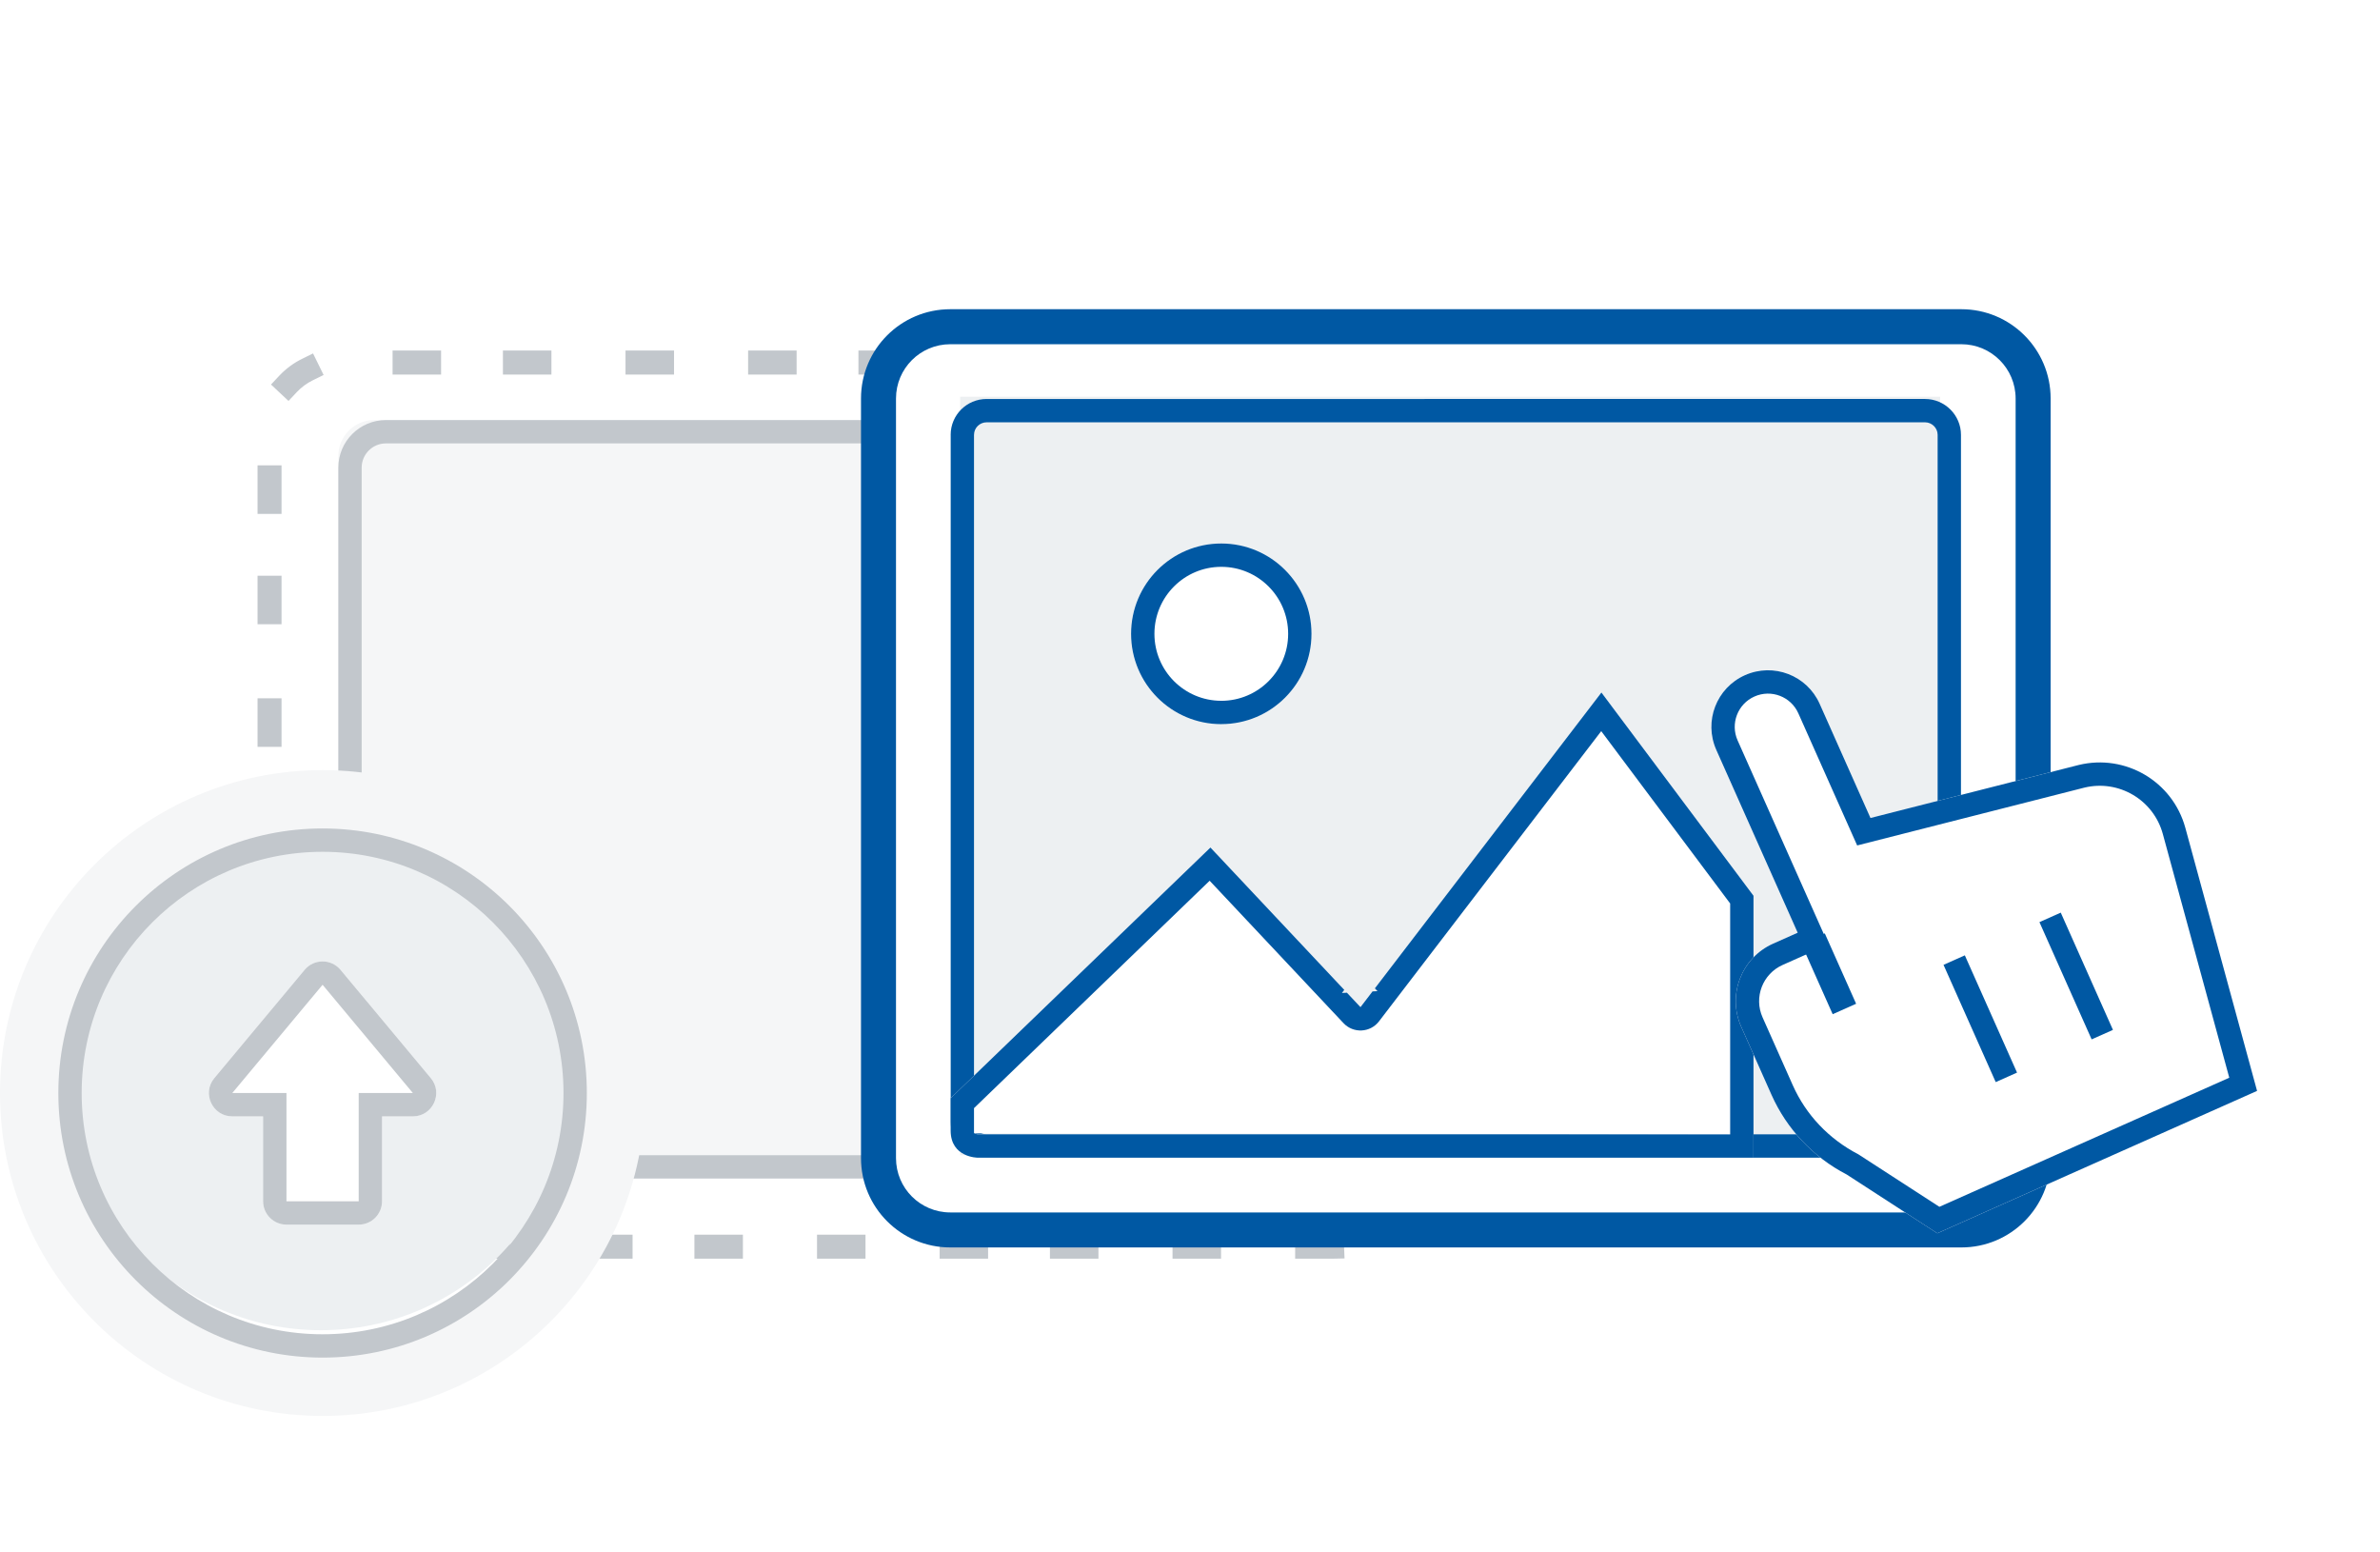
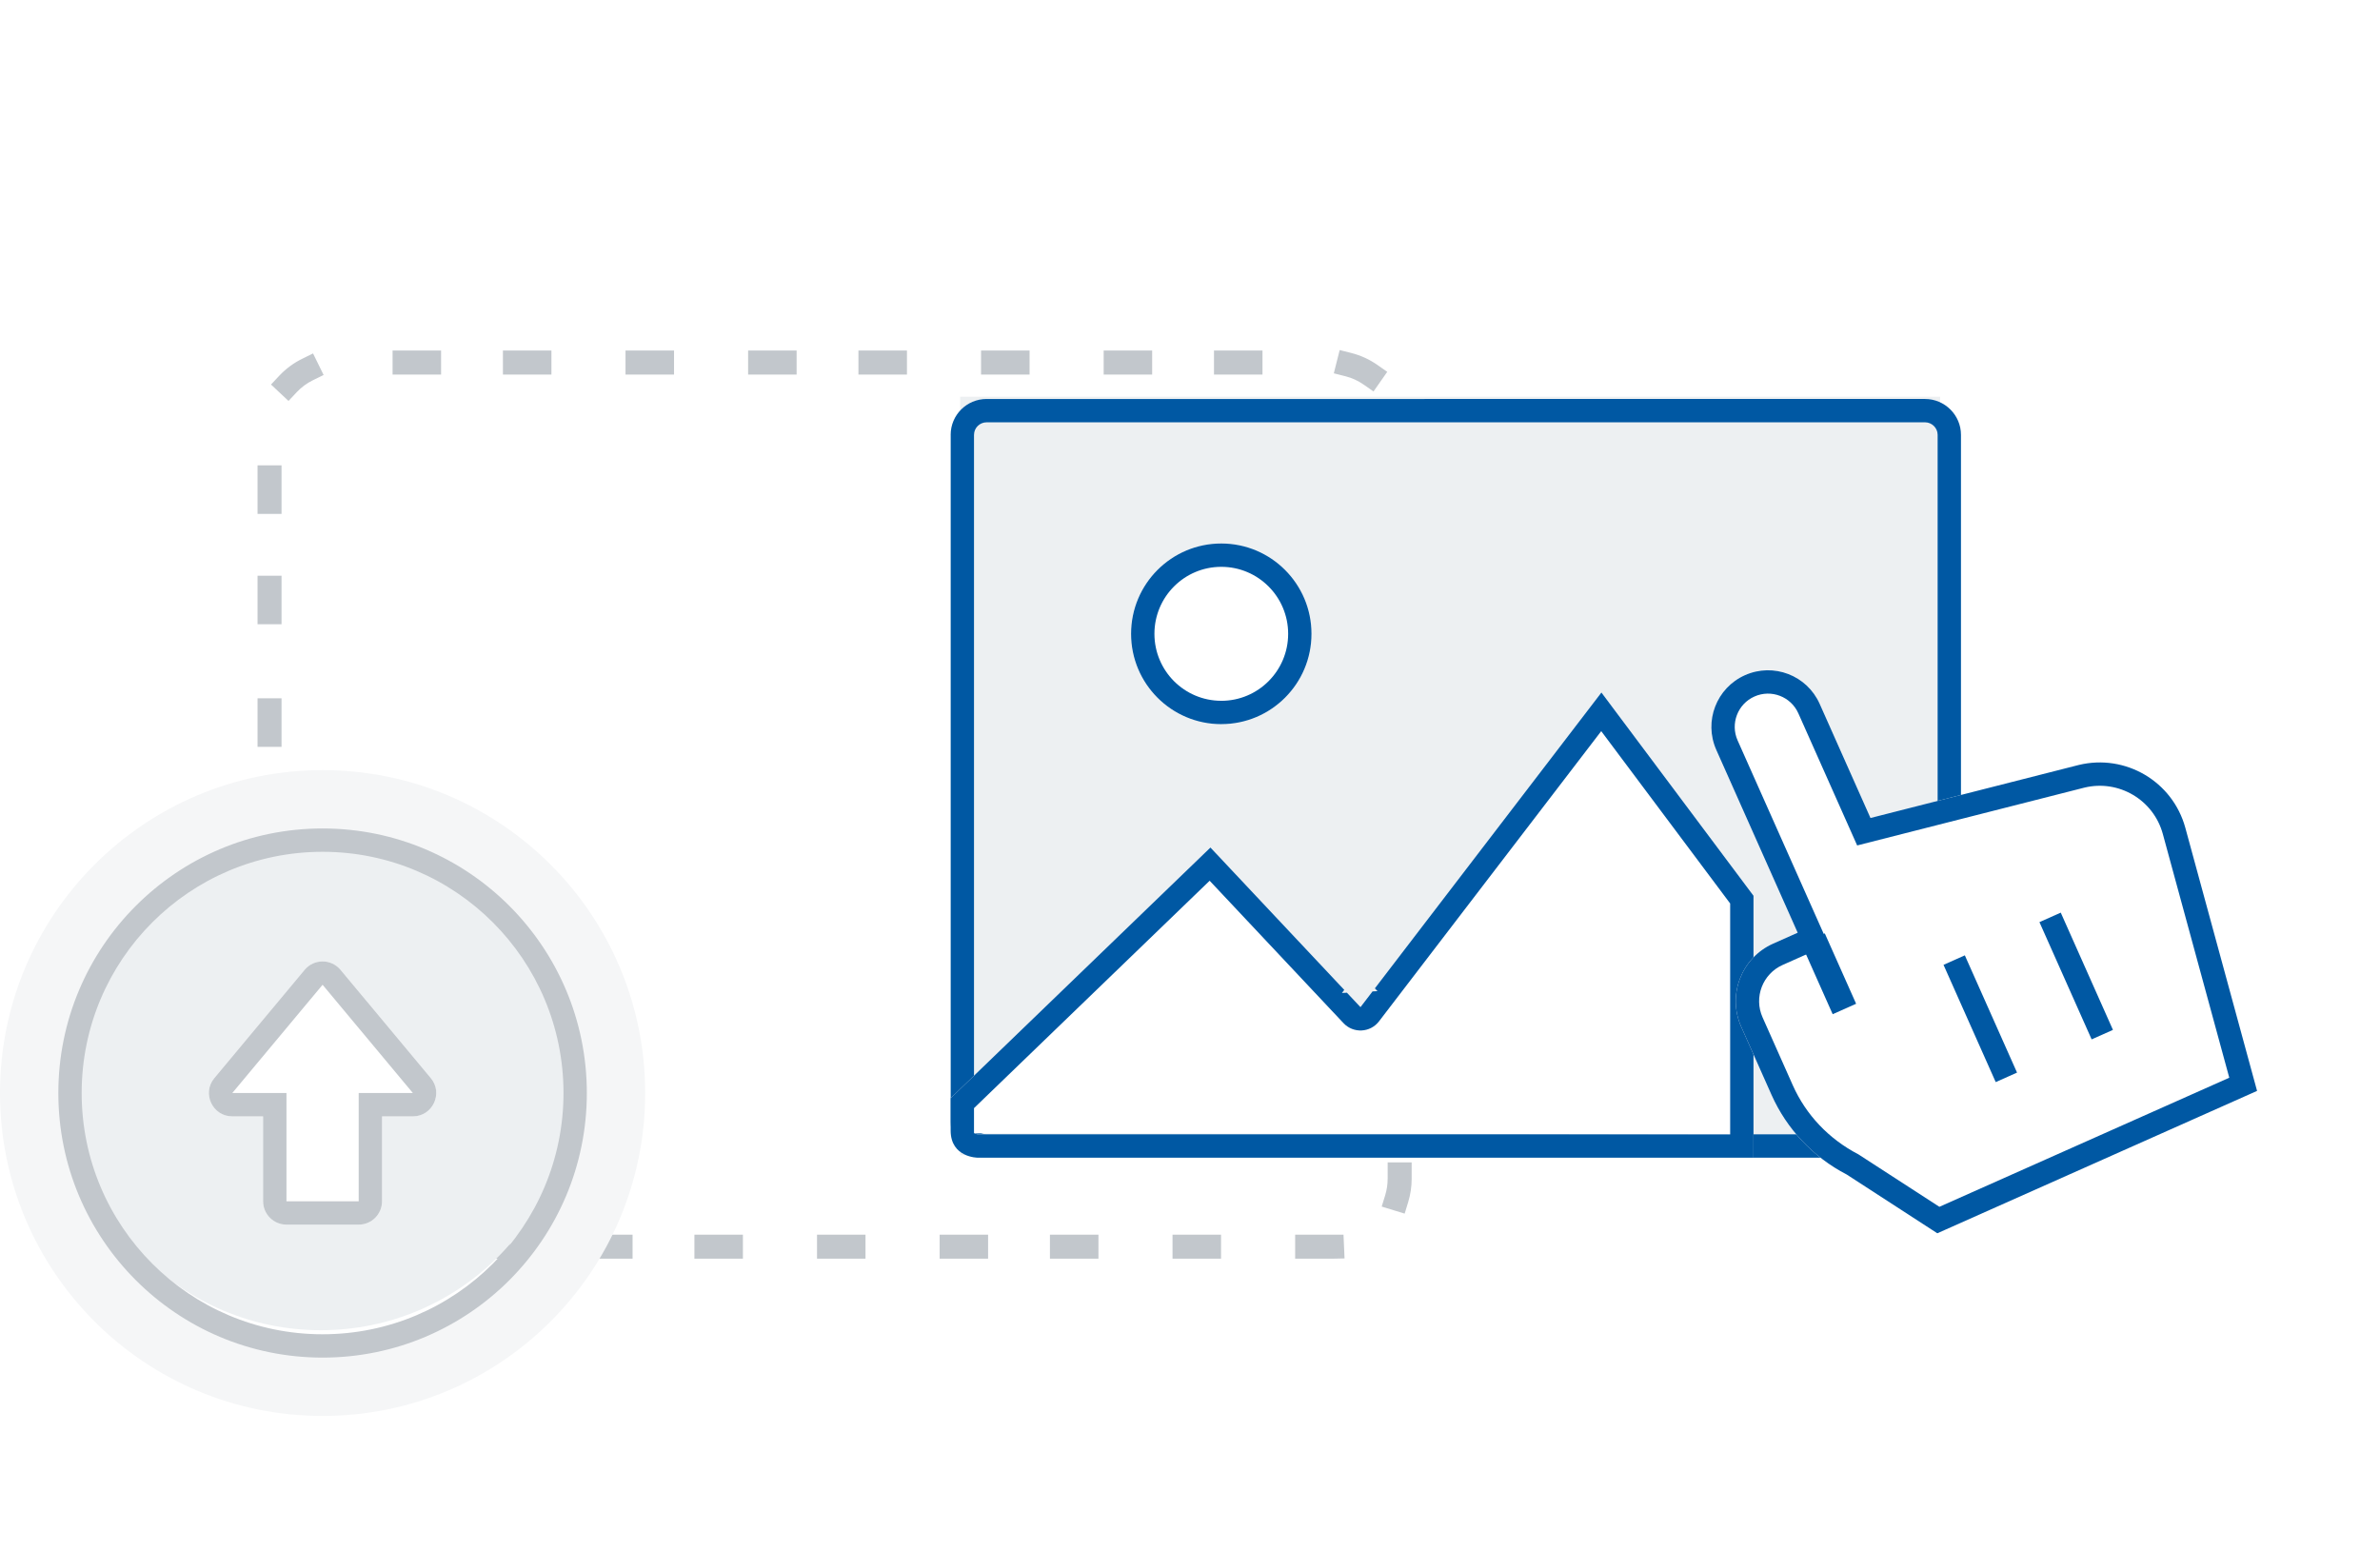
<svg xmlns="http://www.w3.org/2000/svg" xmlns:xlink="http://www.w3.org/1999/xlink" width="204" height="133" viewBox="0 0 204 133">
  <title>dd_illu</title>
  <defs>
-     <rect id="a" x="29" y="32" width="87" height="65" rx="3.08" />
    <filter x="-48.5%" y="-34.6%" width="197.1%" height="223.5%" filterUnits="objectBoundingBox" id="b">
      <feOffset dy="22" in="SourceAlpha" result="shadowOffsetOuter1" />
      <feGaussianBlur stdDeviation="13" in="shadowOffsetOuter1" result="shadowBlurOuter1" />
      <feColorMatrix values="0 0 0 0 0 0 0 0 0 0 0 0 0 0 0 0 0 0 0.06 0" in="shadowBlurOuter1" result="shadowMatrixOuter1" />
      <feMerge>
        <feMergeNode in="shadowMatrixOuter1" />
        <feMergeNode in="SourceGraphic" />
      </feMerge>
    </filter>
    <filter x="-69%" y="-37.3%" width="233.3%" height="209.8%" filterUnits="objectBoundingBox" id="c">
      <feOffset dy="9" in="SourceAlpha" result="shadowOffsetOuter1" />
      <feGaussianBlur stdDeviation="7.5" in="shadowOffsetOuter1" result="shadowBlurOuter1" />
      <feColorMatrix values="0 0 0 0 0 0 0 0 0 0 0 0 0 0 0 0 0 0 0.15 0" in="shadowBlurOuter1" result="shadowMatrixOuter1" />
      <feMerge>
        <feMergeNode in="shadowMatrixOuter1" />
        <feMergeNode in="SourceGraphic" />
      </feMerge>
    </filter>
  </defs>
  <g fill="none" fill-rule="evenodd">
    <path d="M33.65 32.1h4.157V30.04H33.65V32.1zm9.458 0h4.157V30.04h-4.157V32.1zm10.508 0h4.158V30.04h-4.158V32.1zm10.508 0h4.158V30.04h-4.158V32.1zm9.458 0h4.157V30.04H73.58V32.1zm10.51 0h4.157V30.04h-4.16V32.1zm10.507 0h4.157V30.04H94.6V32.1zm9.457 0h4.157V30.04h-4.157V32.1zm13.675 1.45l-.843-.588c-.477-.334-1.003-.575-1.564-.716l-.997-.252.503-1.994.997.252c.802.204 1.556.548 2.237 1.024l.843.59-1.178 1.684zm-93.002.812l-1.5-1.407.704-.75c.57-.605 1.234-1.098 1.976-1.46l.923-.455.907 1.846-.923.453c-.52.254-.985.598-1.384 1.023l-.703.75zm94.213 8.466H121V38.67h-2.057v4.158zM22.076 44.04h2.056v-4.158h-2.056v4.158zm96.867 8.246H121V48.13h-2.057v4.156zm-96.867 1.21h2.056V49.34h-2.056v4.157zm96.867 9.298H121v-4.157h-2.057v4.157zm-96.867 1.212h2.056v-4.158h-2.056v4.158zm96.867 9.297H121v-4.158h-2.057v4.158zm-96.867 1.212h2.056v-4.158h-2.056v4.158zm96.867 8.246H121v-4.157h-2.057v4.158zm-96.867 1.212h2.056v-4.157h-2.056v4.157zm96.867 9.297H121V89.11h-2.057v4.157zm-96.867 1.21h2.056v-4.157h-2.056v4.157zm98.323 9.528l-1.967-.603.302-.983c.138-.453.208-.927.208-1.407V99.62H121v1.395c0 .685-.1 1.36-.3 2.01l-.3.983zm-96.97 1.226l-.5-.9c-.4-.725-.665-1.51-.783-2.33L22 100.985l2.035-.294.148 1.017c.082.573.266 1.12.548 1.628l.5.9-1.8.996zm5.618 2.637h4.157v-2.055h-4.157v2.056zm10.508 0h4.157v-2.055h-4.157v2.056zm10.508 0h4.158v-2.055h-4.158v2.056zm9.458 0h4.158v-2.055h-4.158v2.056zm10.51 0h4.156v-2.055H70.03v2.056zm10.507 0h4.156v-2.055H80.54v2.056zm9.457 0h4.158v-2.055h-4.158v2.056zm10.508 0h4.158v-2.055h-4.158v2.056zm13.65 0h-3.14v-2.055h4.145l.09 2.033-1.095.023z" fill="#C2C7CC" />
    <g transform="translate(0 4)">
      <use fill="#F5F6F7" xlink:href="#a" />
-       <rect stroke="#C2C7CC" stroke-width="2" x="30" y="33" width="85" height="63" rx="3.08" />
    </g>
    <g filter="url(#b)" transform="translate(73.3 4)">
-       <path fill="#FFF" d="M3 3h97v75H3z" />
      <path fill="#EDF0F2" d="M9 8h84v65H9z" />
-       <path d="M3.5 8.155v65.097c0 2.572 2.083 4.655 4.654 4.655h86.66c2.574 0 4.654-2.082 4.654-4.655V8.155c0-2.57-2.083-4.655-4.653-4.655H8.155C5.58 3.5 3.5 5.582 3.5 8.155zm-3 0C.5 3.925 3.923.5 8.154.5h86.66c4.228 0 7.654 3.427 7.654 7.655v65.097c0 4.23-3.423 7.655-7.653 7.655H8.155C3.924 80.907.5 77.48.5 73.252V8.155z" fill="#0058A3" fill-rule="nonzero" />
      <path d="M10.186 11.263v58.88c0 .583.488 1.072 1.082 1.072H91.7c.6 0 1.083-.48 1.083-1.07V11.262c0-.582-.49-1.07-1.082-1.07H11.27c-.6 0-1.082.48-1.082 1.07zm-2 0c0-1.696 1.377-3.07 3.082-3.07H91.7c1.703 0 3.083 1.388 3.083 3.07v58.88c0 1.697-1.378 3.072-3.082 3.072H11.27c-1.703 0-3.082-1.388-3.082-3.07V11.262z" fill="#0058A3" fill-rule="nonzero" />
      <path d="M31.38 36.06c-4.27 0-7.73-3.466-7.73-7.74 0-4.277 3.46-7.742 7.73-7.742 4.27 0 7.733 3.465 7.733 7.74 0 4.276-3.462 7.74-7.732 7.74z" fill="#FFF" fill-rule="nonzero" />
      <path d="M31.38 34.06c3.166 0 5.733-2.57 5.733-5.74 0-3.173-2.567-5.742-5.732-5.742-3.164 0-5.73 2.57-5.73 5.74 0 3.172 2.566 5.74 5.73 5.74zm0 2c-4.27 0-7.73-3.466-7.73-7.74 0-4.277 3.46-7.742 7.73-7.742 4.27 0 7.733 3.465 7.733 7.74 0 4.276-3.462 7.74-7.732 7.74z" fill="#0058A3" fill-rule="nonzero" />
      <path d="M10.24 71.136c.108.054.258.08.265.08H75c-43.22-.077-64.806-.103-64.76-.08zm31.485-12.04l.425-.02 1.163 1.237 1.033-1.35.424-.02-.225-.24 19.42-25.353L77 50.767v22.448H10.504s-2.32 0-2.32-2.322v-2.775l22.268-21.484 11.472 12.202-.2.26z" fill="#FFF" fill-rule="nonzero" />
      <path d="M10.186 68.968v1.925c0 .23-.015.208.055.243.108.054.258.08.265.08H75V51.43l-11.052-14.77L44.9 61.53c-.75.98-2.2 1.052-3.044.153L30.384 49.48 10.186 68.968zm31.54-9.87l.424-.023 1.163 1.238 1.033-1.35.424-.02-.225-.24 19.42-25.353L77 50.767v22.448H10.504s-2.32 0-2.32-2.322v-2.775l22.268-21.484 11.472 12.202-.2.26z" fill="#0058A3" fill-rule="nonzero" />
    </g>
    <g transform="translate(0 66)">
      <circle fill="#EDF0F2" cx="27.5" cy="26.5" r="21.5" />
      <path d="M27.65 49.348c11.956 0 21.65-9.704 21.65-21.674C49.3 15.704 39.605 6 27.65 6 15.692 6 6 15.704 6 27.674c0 11.97 9.693 21.674 21.65 21.674zm0 6C12.376 55.348 0 42.958 0 27.674 0 12.392 12.377 0 27.65 0 42.92 0 55.3 12.392 55.3 27.674c0 15.283-12.38 27.674-27.65 27.674z" fill="#F5F6F7" fill-rule="nonzero" />
      <path d="M27.65 50.348C15.14 50.348 5 40.196 5 27.674S15.14 5 27.65 5C40.157 5 50.3 15.152 50.3 27.674S40.157 50.348 27.65 50.348zm0-2c11.403 0 20.65-9.256 20.65-20.674S39.052 7 27.65 7C16.244 7 7 16.256 7 27.674s9.245 20.674 20.65 20.674z" fill="#C2C7CC" fill-rule="nonzero" />
      <path d="M30.746 27.674h4.644-15.48H30.745zm2 9.278c0 1.105-.896 2-2 2h-6.193c-1.105 0-2-.895-2-2v-7.278H19.91c-1.698 0-2.624-1.98-1.537-3.28l7.74-9.28c.8-.958 2.272-.958 3.072 0l7.74 9.28c1.087 1.3.16 3.28-1.535 3.28h-2.644v7.278z" fill="#FFF" fill-rule="nonzero" />
-       <path d="M30.746 27.674h4.644l-7.74-9.278-7.74 9.278h4.643v9.278h6.193v-9.278zm2 9.278c0 1.105-.896 2-2 2h-6.193c-1.105 0-2-.895-2-2v-7.278H19.91c-1.698 0-2.624-1.98-1.537-3.28l7.74-9.28c.8-.958 2.272-.958 3.072 0l7.74 9.28c1.087 1.3.16 3.28-1.535 3.28h-2.644v7.278z" fill="#C2C7CC" fill-rule="nonzero" />
+       <path d="M30.746 27.674h4.644l-7.74-9.278-7.74 9.278h4.643v9.278h6.193v-9.278m2 9.278c0 1.105-.896 2-2 2h-6.193c-1.105 0-2-.895-2-2v-7.278H19.91c-1.698 0-2.624-1.98-1.537-3.28l7.74-9.28c.8-.958 2.272-.958 3.072 0l7.74 9.28c1.087 1.3.16 3.28-1.535 3.28h-2.644v7.278z" fill="#C2C7CC" fill-rule="nonzero" />
    </g>
    <g filter="url(#c)" transform="rotate(-24 196.002 -288.88)" fill-rule="nonzero">
      <path d="M17.4 15.557l18.15 3.108c4.06.74 6.787 4.566 6.162 8.635l-3.554 23.1h-30l-.296-.454-4.75-7.304C1.097 40.124 0 36.995 0 33.77V27.4C0 24.418 2.418 22 5.4 22h2.3V4.85C7.7 2.17 9.87 0 12.55 0c2.68 0 4.85 2.17 4.85 4.85v10.707z" fill="#FFF" />
      <path d="M17.4 15.557l18.15 3.108c4.06.74 6.787 4.566 6.162 8.635l-3.554 23.1h-30l-.296-.454-4.75-7.304C1.097 40.124 0 36.995 0 33.77V27.4C0 24.418 2.418 22 5.4 22h2.3V4.85C7.7 2.17 9.87 0 12.55 0c2.68 0 4.85 2.17 4.85 4.85v10.707zm-2 1.686V4.85C15.4 3.276 14.124 2 12.55 2S9.7 3.276 9.7 4.85V24H5.4C3.522 24 2 25.522 2 27.4v6.37c0 2.77.943 5.46 2.73 7.7l4.512 6.93h27.2l3.293-21.404c.46-2.996-1.547-5.815-4.53-6.36L15.4 17.242z" fill="#0058A3" />
      <path fill="#0058A3" d="M7.6 23v6.6h2.2V23M18 29.6v11h2v-11M27 29.6v11h2v-11" />
    </g>
  </g>
</svg>